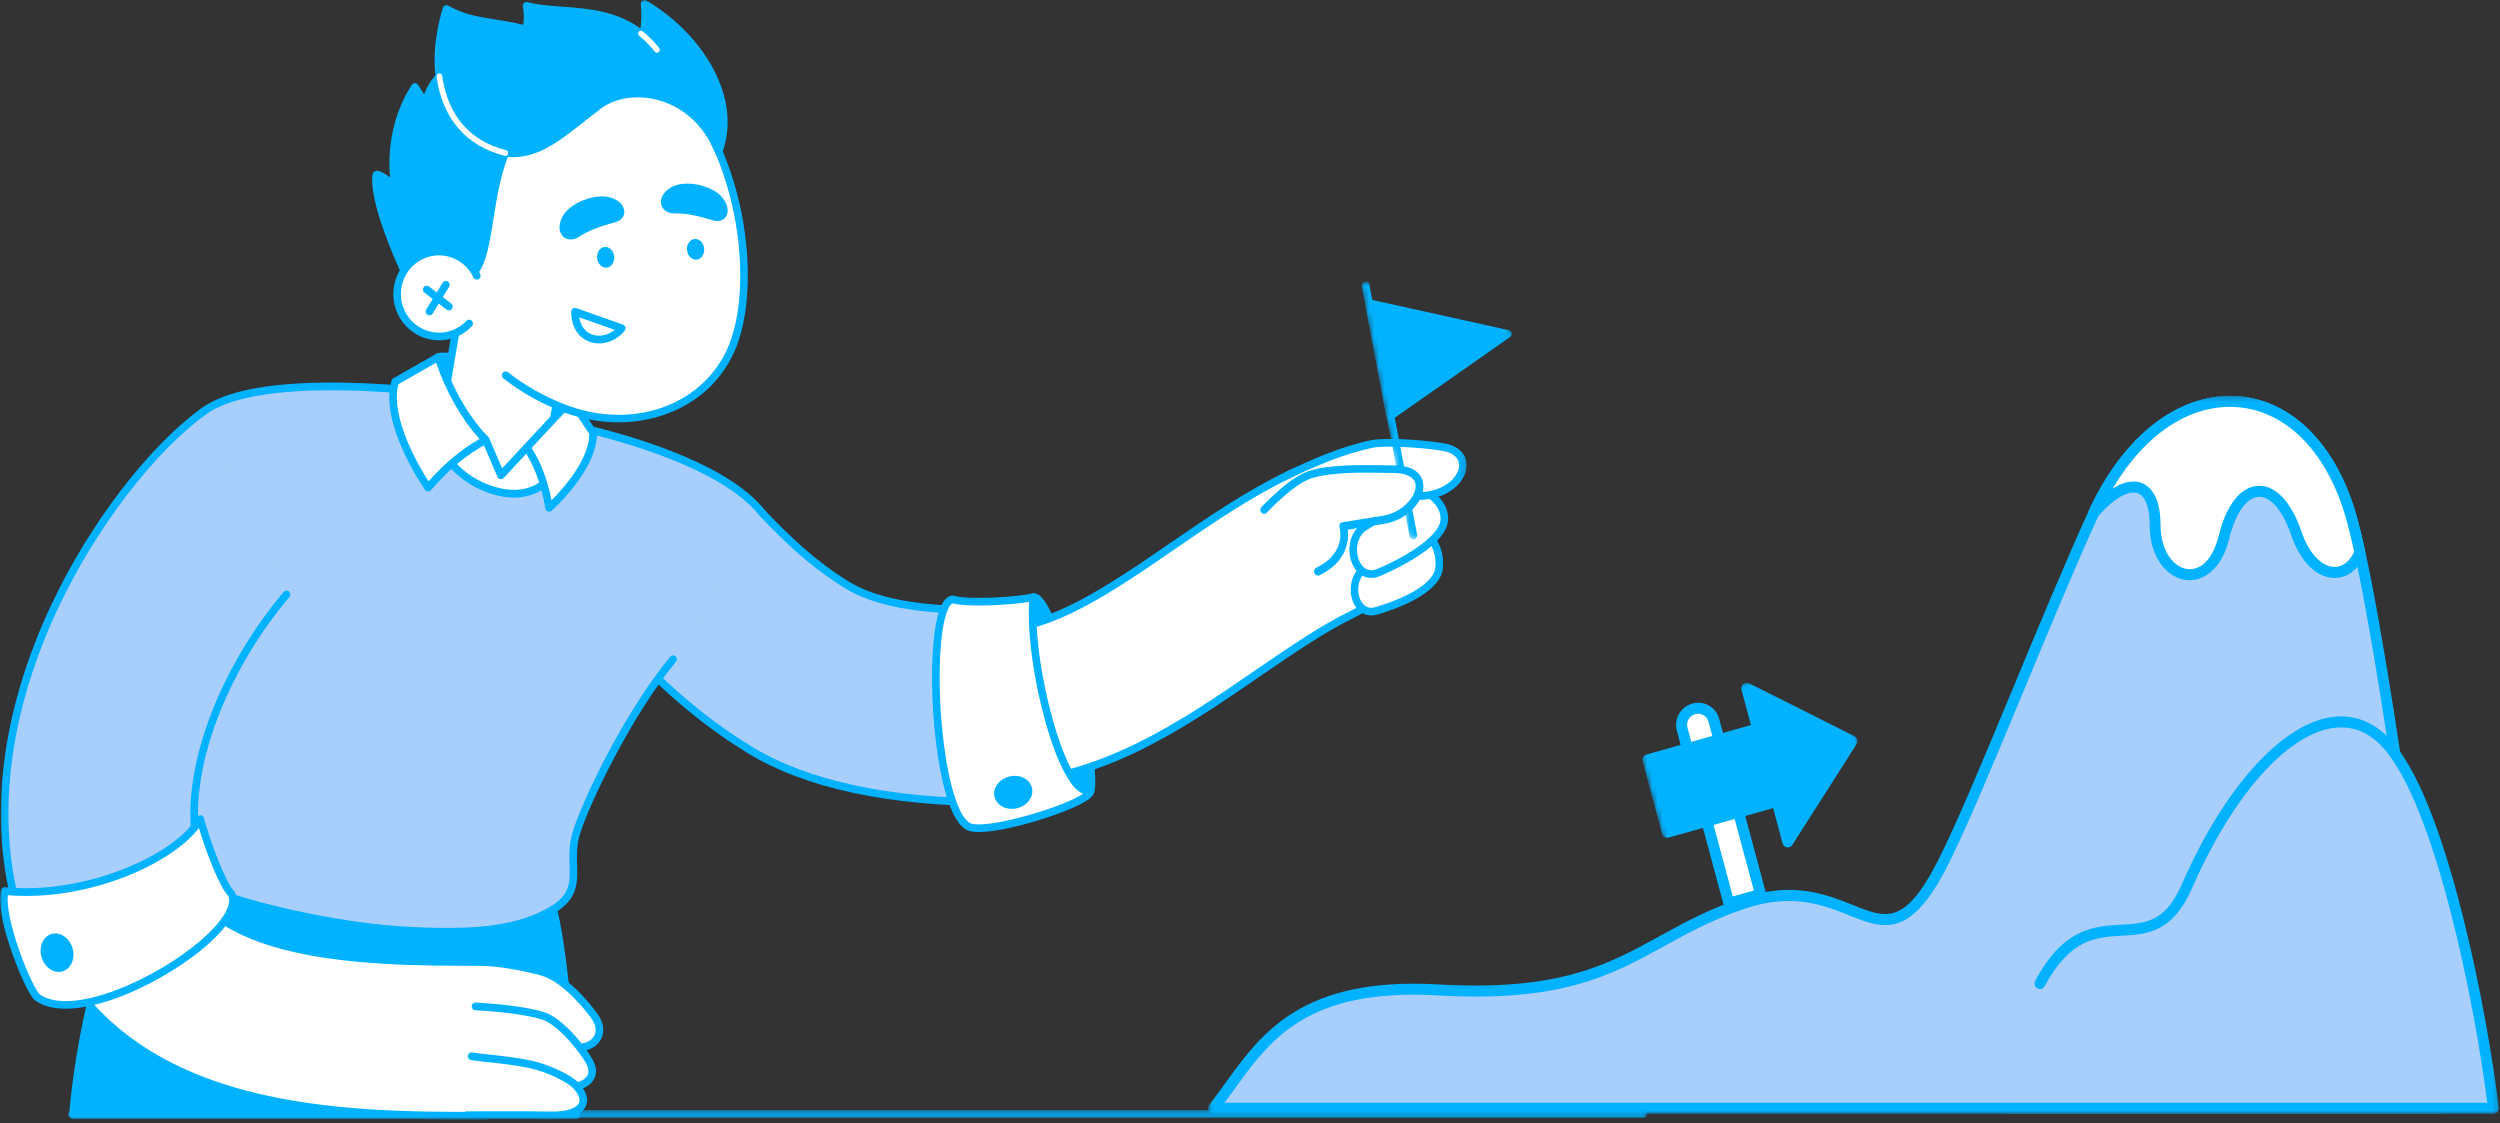
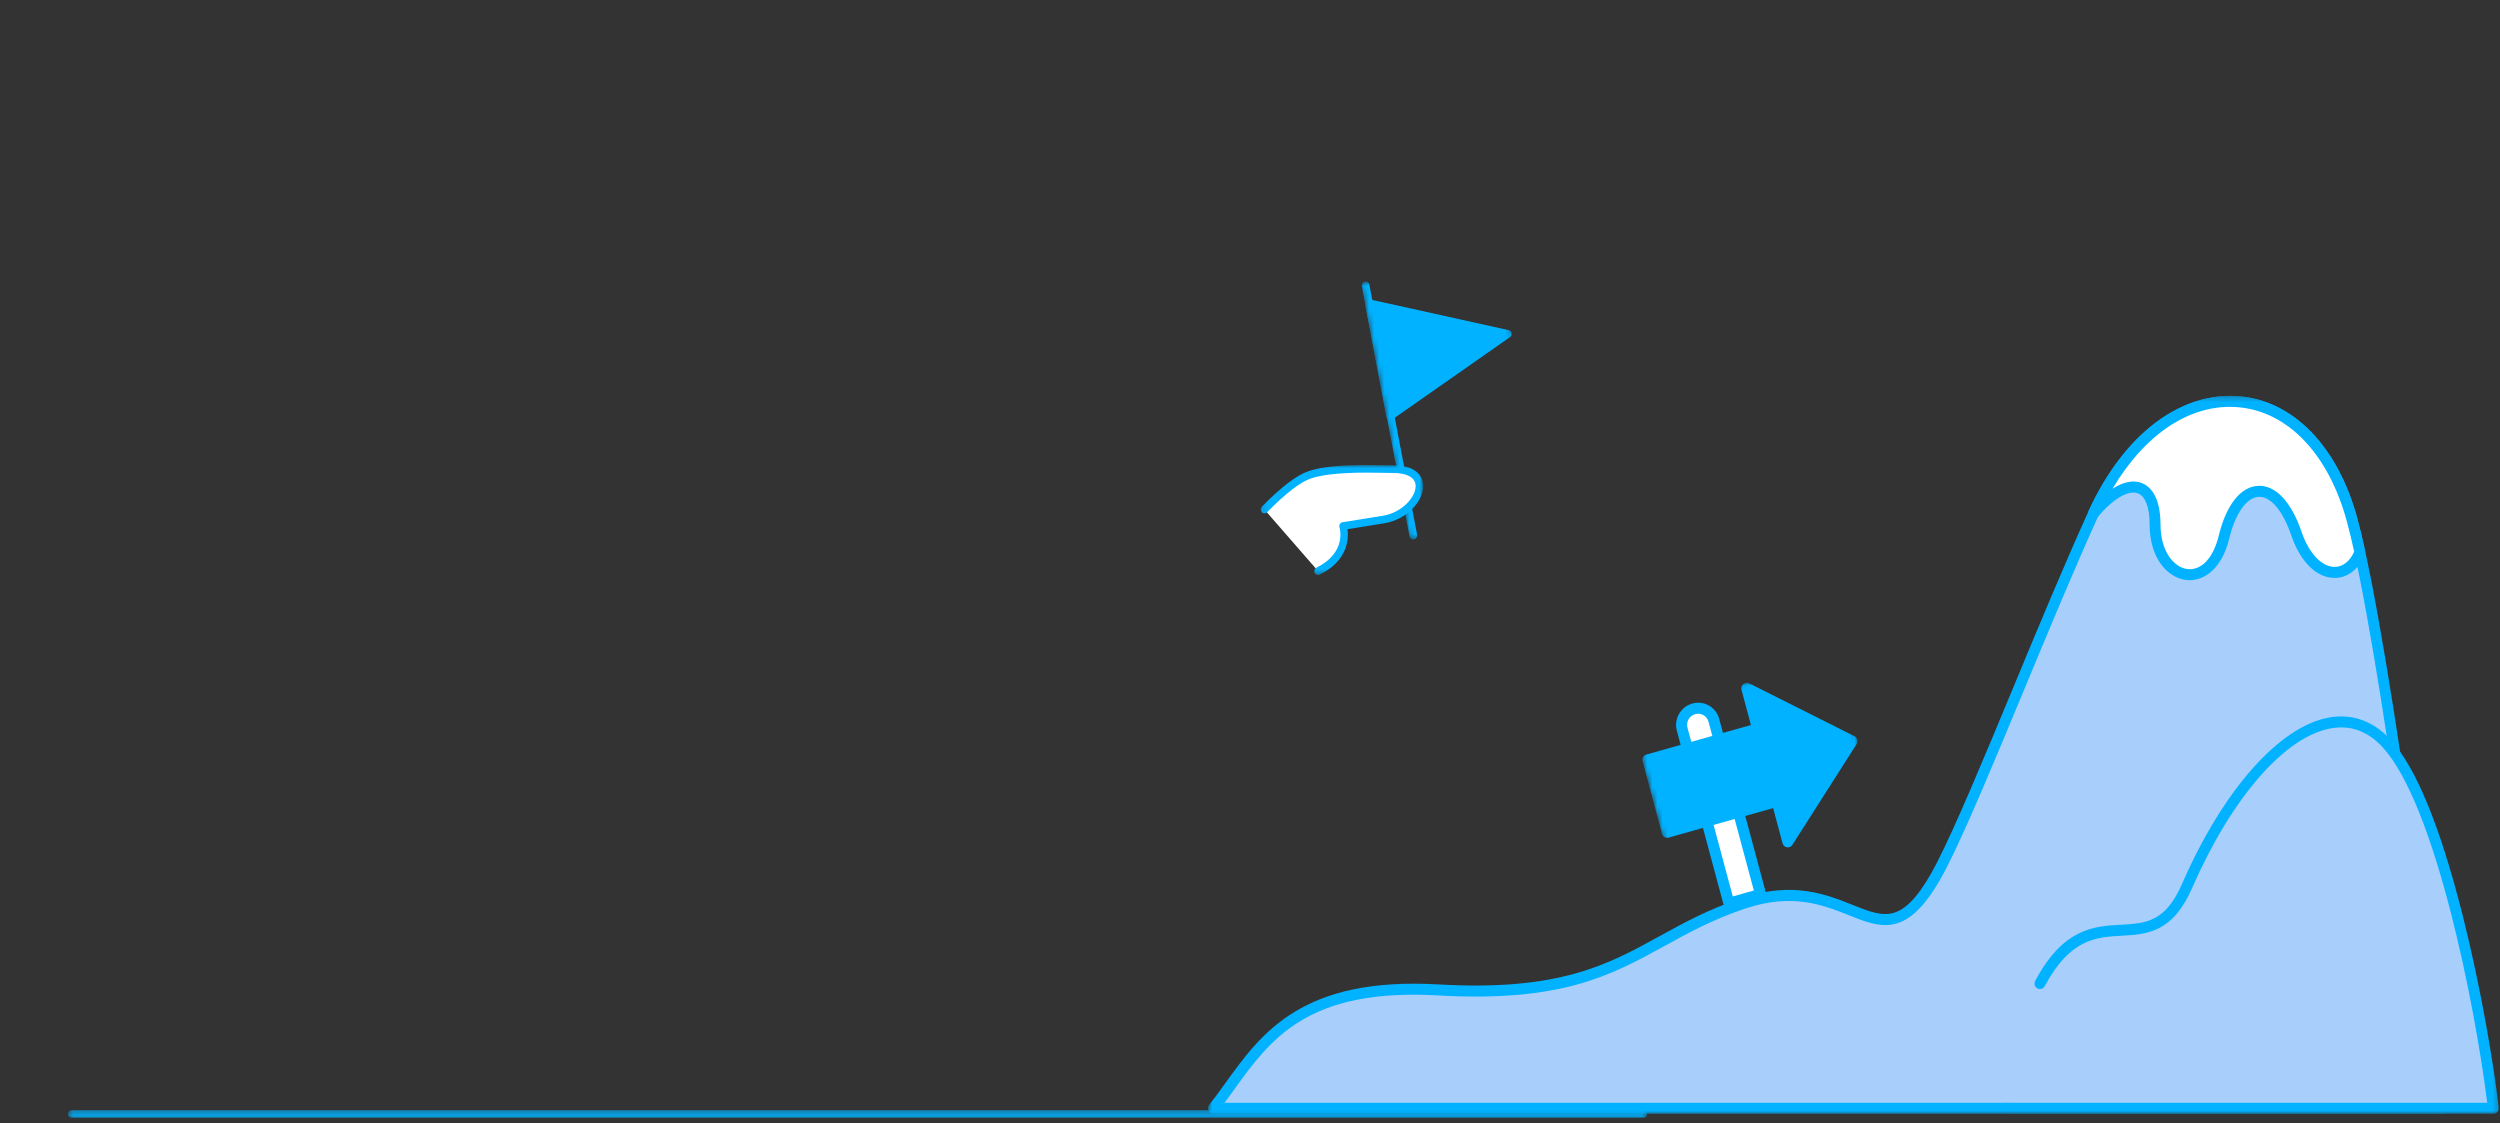
<svg xmlns="http://www.w3.org/2000/svg" width="494" height="222" viewBox="0 0 494 222" fill="none">
  <rect x="0" y="0" width="494" height="222" fill="#333333" stroke="none" />
  <mask id="mask0_393_12137" style="mask-type:luminance" maskUnits="userSpaceOnUse" x="322" y="129" width="52" height="53">
    <path d="M322.156 141.363L362.687 129.928L373.555 170.546L333.025 181.981L322.156 141.363Z" fill="white" />
  </mask>
  <g mask="url(#mask0_393_12137)">
    <path d="M334.672 140.05C336.4 139.565 338.181 140.575 338.646 142.304L347.901 176.719L341.637 178.478L332.382 144.063C331.917 142.334 332.943 140.536 334.671 140.051L334.672 140.05Z" fill="white" />
    <path d="M348.175 177.773L341.913 179.534C341.332 179.697 340.736 179.359 340.58 178.778L331.342 144.374C330.723 142.068 332.095 139.664 334.401 139.016C336.706 138.367 339.086 139.716 339.705 142.023L348.943 176.427C349.099 177.007 348.755 177.61 348.175 177.773ZM342.399 177.137L346.56 175.967L337.604 142.613C337.296 141.466 336.112 140.795 334.965 141.117C333.818 141.44 333.135 142.636 333.443 143.783L342.399 177.137Z" fill="#00B2FF" />
    <path d="M353.281 166.355L365.964 146.455L345.166 136.007L347.309 144.019L325.623 150.141L329.453 164.465L351.139 158.343L353.281 166.355Z" fill="#00B2FF" />
    <path d="M353.556 167.401C353.414 167.442 353.261 167.453 353.11 167.431C352.689 167.369 352.346 167.062 352.236 166.649L350.372 159.682L329.727 165.51C329.152 165.673 328.56 165.336 328.406 164.758L324.575 150.434C324.421 149.856 324.762 149.256 325.337 149.094L345.982 143.266L344.119 136.299C344.008 135.885 344.151 135.443 344.482 135.169C344.813 134.895 345.271 134.841 345.65 135.032L366.45 145.481C366.722 145.618 366.922 145.865 367.002 146.161C367.081 146.457 367.032 146.774 366.866 147.034L354.183 166.935C354.035 167.167 353.81 167.33 353.557 167.402L353.556 167.401ZM330.209 163.124L350.855 157.296C351.43 157.134 352.021 157.471 352.176 158.048L353.689 163.708L364.406 146.893L346.831 138.064L348.344 143.724C348.499 144.302 348.158 144.902 347.583 145.064L326.937 150.892L330.209 163.124Z" fill="#00B2FF" />
  </g>
  <mask id="mask1_393_12137" style="mask-type:luminance" maskUnits="userSpaceOnUse" x="238" y="78" width="256" height="143">
    <path d="M238.695 78.223H493.77V220.094H238.695V78.223Z" fill="white" />
  </mask>
  <g mask="url(#mask1_393_12137)">
    <path d="M239.77 219.007C248.299 208.207 253.816 193.864 284.203 195.61C319.465 197.637 323.757 185.417 344.617 178.467C366.895 171.045 371.643 194.355 383.647 171.045C390.444 157.847 403.276 124.352 413.602 101.616C427.501 71.015 456.492 72.419 464.753 102.654C471.71 128.12 482.776 219.007 482.776 219.007H239.77Z" fill="#A8CFFB" />
    <path d="M482.774 220.094H239.768C239.356 220.094 238.98 219.854 238.801 219.476C238.622 219.099 238.673 218.651 238.931 218.325C240.046 216.913 241.091 215.464 242.197 213.931C249.285 204.107 257.315 192.976 284.262 194.522C308.11 195.893 317.694 190.619 327.838 185.035C332.646 182.388 337.618 179.651 344.281 177.432C354.283 174.1 360.825 176.712 366.081 178.811C369.306 180.098 371.852 181.115 374.299 180.353C377.016 179.506 379.684 176.388 382.695 170.54C386.409 163.328 391.996 149.876 397.91 135.634C402.854 123.729 407.967 111.419 412.627 101.159C416.113 93.482 420.79 87.33 426.15 83.368C431.255 79.595 436.87 77.841 442.387 78.292C453.162 79.176 461.909 88.174 465.785 102.362C472.684 127.613 483.729 217.963 483.84 218.872C483.877 219.182 483.782 219.493 483.579 219.727C483.375 219.96 483.082 220.094 482.775 220.094L482.774 220.094ZM241.959 217.917H481.559C480.211 207 470.137 126.441 463.717 102.943C460.091 89.673 452.053 81.269 442.214 80.462C431.616 79.589 421.024 87.872 414.575 102.069C409.93 112.297 404.825 124.59 399.887 136.479C393.955 150.764 388.352 164.256 384.597 171.548C380.095 180.29 376.34 182.795 372.533 182.795C370.201 182.795 367.851 181.856 365.295 180.836C360.36 178.865 354.218 176.413 344.95 179.5C338.472 181.658 333.586 184.348 328.861 186.949C318.441 192.684 308.597 198.101 284.141 196.696C258.36 195.213 251.024 205.383 243.929 215.217C243.286 216.108 242.629 217.018 241.959 217.917Z" fill="#00B2FF" />
    <path d="M403.101 194.351C413.374 175.085 424.773 192.018 432.163 175.085C443.414 149.306 460.568 135.079 471.506 146.816C482.777 158.911 490.705 202.131 492.698 219.007H396.699" fill="#A8CFFB" />
    <path d="M492.694 220.091H396.694C396.102 220.091 395.621 219.603 395.621 219.002C395.621 218.401 396.102 217.914 396.694 217.914H491.48C489.115 198.993 481.264 158.873 470.72 147.559C467.847 144.475 464.461 143.248 460.656 143.911C451.495 145.509 440.951 157.622 433.139 175.522C429.292 184.336 424.179 184.622 419.235 184.899C414.227 185.18 409.049 185.47 404.039 194.865C403.757 195.393 403.107 195.591 402.585 195.304C402.064 195.018 401.87 194.358 402.152 193.829C407.733 183.363 413.781 183.024 419.116 182.726C424.003 182.452 427.862 182.236 431.177 174.641C439.276 156.083 450.432 143.486 460.292 141.766C464.784 140.982 468.929 142.469 472.28 146.064C477.338 151.492 482.162 163.194 486.615 180.844C490.295 195.426 492.763 210.444 493.759 218.873C493.795 219.182 493.699 219.492 493.496 219.725C493.292 219.958 493 220.091 492.693 220.091L492.694 220.091Z" fill="#00B2FF" />
    <path d="M425.845 103.609C425.845 114.789 436.632 117.789 439.458 106.157C442.284 94.525 449.823 93.875 453.755 105.383C456.934 114.69 463.904 115.153 466.314 109.109C465.777 106.658 465.255 104.485 464.754 102.653C456.505 72.461 427.585 71.02 413.664 101.486C420.159 93.74 425.845 94.663 425.845 103.609Z" fill="white" />
    <path d="M432.644 114.647C432.411 114.647 432.182 114.633 431.96 114.605C428.495 114.179 424.766 110.555 424.766 103.608C424.766 100.264 423.913 98.027 422.425 97.472C420.55 96.772 417.503 98.58 414.476 102.191C414.128 102.606 413.532 102.696 413.081 102.402C412.628 102.109 412.46 101.522 412.686 101.028C416.177 93.388 420.851 87.268 426.203 83.329C431.301 79.577 436.906 77.835 442.411 78.295C453.173 79.19 461.91 88.187 465.783 102.361C466.274 104.156 466.803 106.346 467.356 108.872C467.403 109.087 467.385 109.312 467.304 109.516C466.131 112.458 463.902 114.198 461.322 114.198C461.273 114.198 461.224 114.198 461.174 114.196C457.668 114.106 454.514 110.944 452.736 105.739C451.111 100.984 448.767 98.172 446.442 98.172C446.397 98.172 446.353 98.173 446.308 98.175C443.93 98.287 441.703 101.444 440.495 106.417C439.008 112.536 435.484 114.647 432.644 114.647ZM421.572 95.149C422.129 95.149 422.662 95.242 423.165 95.429C424.565 95.951 426.912 97.708 426.912 103.608C426.912 108.98 429.582 112.12 432.219 112.445C434.97 112.783 437.347 110.275 438.411 105.897C439.899 99.769 442.742 96.163 446.209 96.001C449.626 95.838 452.749 99.131 454.763 105.026C456.498 110.105 459.24 111.969 461.228 112.021C462.874 112.059 464.312 110.968 465.186 109.004C464.668 106.659 464.174 104.621 463.715 102.944C460.093 89.686 452.063 81.283 442.235 80.465C432.937 79.692 423.938 85.624 417.439 96.563C418.9 95.632 420.3 95.15 421.572 95.15L421.572 95.149Z" fill="#00B2FF" />
  </g>
  <mask id="mask2_393_12137" style="mask-type:luminance" maskUnits="userSpaceOnUse" x="13" y="219" width="313" height="2">
    <path d="M13.441 219.363H325.48V220.879H13.441V219.363Z" fill="white" />
  </mask>
  <g mask="url(#mask2_393_12137)">
    <path d="M324.733 220.879H14.189C13.776 220.879 13.441 220.54 13.441 220.121C13.441 219.703 13.776 219.363 14.189 219.363H324.733C325.146 219.363 325.48 219.703 325.48 220.121C325.48 220.54 325.146 220.879 324.733 220.879Z" fill="#00B2FF" />
  </g>
  <mask id="mask3_393_12137" style="mask-type:luminance" maskUnits="userSpaceOnUse" x="0" y="0" width="290" height="222">
-     <path d="M0 0H289.817V221.231H0V0Z" fill="white" />
-   </mask>
+     </mask>
  <g mask="url(#mask3_393_12137)">
    <path d="M109.329 179.675C111.902 189.295 113.882 220.363 113.882 220.363H14.406C14.406 220.363 16.592 188.408 29.429 169.434C60.97 177.099 109.329 179.675 109.329 179.675H109.329Z" fill="#00B2FF" />
    <path d="M113.88 221.121H14.405C14.197 221.121 13.999 221.033 13.857 220.879C13.716 220.725 13.643 220.519 13.658 220.309C13.664 220.228 14.233 212.148 16.37 201.855C18.347 192.335 22.11 178.907 28.811 169.002C28.986 168.742 29.301 168.619 29.602 168.693C60.714 176.253 108.884 178.889 109.367 178.914C109.69 178.932 109.965 179.157 110.05 179.474C112.614 189.058 114.546 219.041 114.627 220.312C114.64 220.522 114.568 220.728 114.426 220.881C114.285 221.034 114.087 221.121 113.88 221.121ZM15.218 219.602H113.08C112.753 214.75 110.971 189.473 108.74 180.401C103.325 180.087 59.206 177.357 29.758 170.292C23.379 179.943 19.76 192.906 17.84 202.146C16.112 210.465 15.418 217.318 15.218 219.602Z" fill="#00B2FF" />
    <path d="M86.607 70.551C89.377 69.473 113.406 75.393 112.907 79.07C111.108 92.302 82.91 82.117 86.607 70.551Z" fill="#00B2FF" />
    <path d="M104.371 86.075C102.495 86.075 100.443 85.752 98.326 85.111C94.654 83.998 91.209 82.021 88.875 79.687C85.954 76.766 84.895 73.438 85.893 70.316C85.963 70.098 86.126 69.924 86.337 69.841C88.472 69.011 97.667 71.351 98.708 71.621C101.162 72.256 109.405 74.518 112.425 76.949C113.336 77.683 113.747 78.431 113.647 79.173C113.227 82.26 111.451 84.427 108.509 85.442C107.285 85.865 105.885 86.075 104.371 86.075ZM87.202 71.193C86.433 74.281 88.235 76.913 89.927 78.605C94.537 83.216 102.996 85.74 108.027 84.004C110.43 83.175 111.821 81.48 112.163 78.966C112.173 78.894 112.072 78.605 111.494 78.139C109.641 76.648 104.599 74.714 98.338 73.093C92.892 71.683 88.581 71.053 87.202 71.193L87.202 71.193Z" fill="#00B2FF" />
    <path d="M215.496 156.204C217.142 150.925 208.02 117.451 204.178 118.003C200.336 118.555 206.322 160.941 215.496 156.204Z" fill="#00B2FF" />
    <path d="M214.071 157.331C213.149 157.331 212.231 156.964 211.355 156.236C207.276 152.846 204.797 142.196 203.921 137.775C202.352 129.861 201.813 121.946 202.638 118.955C202.924 117.919 203.407 117.345 204.074 117.249C204.728 117.155 205.379 117.505 206.059 118.32C210.407 123.529 217.808 151.311 216.211 156.431C216.151 156.626 216.016 156.787 215.837 156.879C215.253 157.181 214.661 157.331 214.071 157.331ZM204.317 118.77C203.742 119.453 203.272 124.162 204.629 133.121C205.937 141.758 208.169 149.195 210.6 153.014C212.6 156.158 214.119 155.964 214.857 155.667C215.28 153.397 214.233 146.768 212.182 138.826C209.979 130.299 207.316 122.895 205.398 119.963C204.798 119.045 204.438 118.822 204.317 118.77L204.317 118.77Z" fill="#00B2FF" />
    <path d="M196.754 154.758H196.727C181.794 154.751 163.193 152.93 150.047 144.902C139.991 138.763 132.593 131.625 126.683 125.453C120.92 119.434 121.058 109.816 126.99 103.969C132.923 98.123 142.405 98.263 148.168 104.281C158.743 115.325 176.629 124.363 196.742 124.373H196.753C207.715 124.373 219.355 116.381 231.679 107.92C238.97 102.914 246.509 97.738 254.497 93.876C261.963 90.266 270.901 93.48 274.459 101.054C278.018 108.628 274.85 117.695 267.384 121.305C261.431 124.183 255.134 128.507 248.468 133.084C233.671 143.243 216.897 154.758 196.754 154.758V154.758Z" fill="white" />
    <path d="M196.753 155.515H196.727C176.307 155.505 160.471 152.153 149.66 145.551C139.531 139.366 132.089 132.187 126.145 125.979C120.104 119.67 120.248 109.551 126.468 103.422C132.688 97.293 142.663 97.44 148.704 103.749C157.892 113.344 175.336 123.6 196.742 123.611C207.484 123.611 219.031 115.683 231.256 107.29C238.573 102.267 246.135 97.075 254.174 93.188C262 89.403 271.404 92.784 275.135 100.724C278.865 108.664 275.533 118.203 267.705 121.988C261.803 124.842 255.529 129.149 248.886 133.71C234 143.931 217.127 155.515 196.753 155.515ZM137.423 100.438C133.849 100.438 130.271 101.792 127.511 104.512C121.884 110.057 121.753 119.212 127.219 124.921C133.096 131.058 140.45 138.154 150.432 144.249C161.007 150.707 176.583 153.986 196.727 153.996H196.753C216.668 153.996 233.339 142.55 248.047 132.452C254.738 127.858 261.057 123.519 267.061 120.617C274.143 117.192 277.158 108.562 273.783 101.378C270.407 94.194 261.9 91.135 254.818 94.559C246.881 98.397 239.366 103.556 232.098 108.546C219.675 117.076 207.943 125.13 196.752 125.13C187.218 125.125 177.481 123.061 168.58 119.16C160.454 115.598 153.21 110.635 147.63 104.808C144.845 101.899 141.135 100.438 137.423 100.438Z" fill="#00B2FF" />
    <path d="M196.751 158.555H196.723C181.101 158.547 161.851 156.543 148.114 148.155C137.692 141.792 130.073 134.445 123.995 128.098C116.792 120.574 116.964 108.551 124.38 101.244C131.796 93.936 143.648 94.11 150.851 101.634C155.477 106.464 160.686 111.501 167.422 115.614C175.363 120.463 187.89 120.569 196.742 120.574C198.14 120.573 199.546 120.427 201.053 120.121C199.147 132.674 203.549 152.024 208.381 157.368C204.491 158.156 200.578 158.555 196.751 158.555L196.751 158.555Z" fill="#A8CFFB" />
    <path d="M196.753 159.317H196.725C175.616 159.306 159.132 155.771 147.729 148.808C137.234 142.4 129.571 135.011 123.46 128.629C115.98 120.817 116.159 108.289 123.859 100.701C127.59 97.025 132.507 95.041 137.707 95.119C142.907 95.196 147.767 97.322 151.39 101.106C155.98 105.9 161.146 110.897 167.809 114.965C175.737 119.806 188.379 119.812 196.744 119.816C198.095 119.815 199.457 119.672 200.908 119.378C201.148 119.33 201.396 119.403 201.573 119.574C201.749 119.746 201.832 119.994 201.795 120.239C199.907 132.673 204.287 151.717 208.935 156.856C209.118 157.058 209.179 157.345 209.095 157.606C209.011 157.866 208.795 158.061 208.529 158.115C204.591 158.912 200.629 159.317 196.753 159.317ZM137.418 96.636C132.717 96.636 128.282 98.46 124.903 101.79C117.795 108.795 117.629 120.36 124.534 127.57C130.578 133.883 138.152 141.187 148.501 147.507C159.667 154.325 175.892 157.787 196.725 157.797H196.753C200.132 157.797 203.579 157.482 207.019 156.858C204.874 153.815 202.84 148.269 201.459 141.606C199.93 134.231 199.472 126.819 200.172 121.055C198.999 121.243 197.869 121.335 196.744 121.335C188.212 121.331 175.32 121.325 167.037 116.267C160.228 112.109 154.976 107.032 150.316 102.165C146.971 98.672 142.486 96.709 137.686 96.638C137.596 96.637 137.507 96.636 137.418 96.636Z" fill="#00B2FF" />
    <path d="M278.044 105.095C282.134 103.87 284.876 108.067 284.345 112.338C283.776 116.92 274.803 119.872 271.987 120.7C267.314 122.073 265.856 113.911 270.381 111.832C273.392 110.448 276.49 109.14 276.49 109.14" fill="white" />
    <path d="M270.979 121.611C269.331 121.611 267.944 120.566 267.275 118.728C266.329 116.131 267.131 112.491 270.073 111.139C273.059 109.767 276.171 108.452 276.202 108.439C276.585 108.277 277.023 108.461 277.181 108.848C277.34 109.235 277.16 109.68 276.778 109.841C276.747 109.854 273.655 111.161 270.691 112.523C268.533 113.515 267.966 116.243 268.679 118.202C268.944 118.929 269.777 120.558 271.778 119.97C277.229 118.367 283.198 115.496 283.602 112.243C283.884 109.973 283.16 107.724 281.756 106.514C280.777 105.67 279.568 105.431 278.257 105.823C277.86 105.942 277.444 105.712 277.327 105.31C277.209 104.908 277.436 104.485 277.833 104.366C279.625 103.829 281.363 104.181 282.726 105.356C284.505 106.89 285.432 109.668 285.088 112.433C284.483 117.31 275.87 120.349 272.195 121.429C271.779 121.551 271.372 121.611 270.979 121.611V121.611Z" fill="#00B2FF" />
-     <path d="M275.68 96.607C279.643 95.008 285.553 98.335 285.409 102.638C285.254 107.253 275.038 112.095 272.302 113.164C267.482 115.047 265.459 106.636 269.725 104.052C272.446 102.404 273.722 101.468 273.722 101.468" fill="white" />
    <path d="M270.945 114.193C269.424 114.193 268.103 113.296 267.308 111.638C266.055 109.026 266.476 105.133 269.342 103.397C271.995 101.79 273.273 100.858 273.285 100.849C273.621 100.604 274.089 100.68 274.33 101.02C274.572 101.36 274.497 101.835 274.162 102.08C274.109 102.12 272.828 103.054 270.11 104.701C268.041 105.954 267.687 108.956 268.655 110.973C268.994 111.682 270.004 113.245 272.034 112.451C275.938 110.927 284.537 106.331 284.662 102.608C284.713 101.075 283.827 99.543 282.231 98.404C280.29 97.019 277.769 96.579 275.959 97.31C275.574 97.464 275.139 97.274 274.986 96.885C274.833 96.495 275.021 96.053 275.405 95.898C277.702 94.972 280.719 95.468 283.093 97.162C285.11 98.602 286.227 100.605 286.159 102.66C285.963 108.478 272.706 113.817 272.572 113.869C272.015 114.087 271.469 114.193 270.945 114.193L270.945 114.193Z" fill="#00B2FF" />
    <path d="M254.496 93.876C259.201 91.624 265.118 88.975 271.002 87.748C274.137 87.095 283.819 87.856 286.197 88.59C292.166 90.432 288.277 98.478 279.61 97.996C272.867 97.621 268.849 101.916 268.849 101.916" fill="white" />
    <path d="M268.848 102.673C268.663 102.673 268.477 102.604 268.333 102.464C268.033 102.175 268.02 101.695 268.305 101.39C268.479 101.205 272.645 96.846 279.651 97.235C284.414 97.5 287.834 94.942 288.274 92.42C288.526 90.974 287.689 89.842 285.978 89.314C283.723 88.619 274.114 87.873 271.152 88.49C265.447 89.679 259.692 92.226 254.815 94.561C254.44 94.739 253.994 94.577 253.818 94.198C253.641 93.818 253.801 93.366 254.175 93.187C259.133 90.814 264.991 88.223 270.851 87.002C274.126 86.319 283.923 87.092 286.414 87.861C288.858 88.615 290.136 90.463 289.749 92.684C289.186 95.914 285.225 99.066 279.568 98.752C273.245 98.4 269.429 102.396 269.391 102.436C269.244 102.593 269.046 102.673 268.848 102.673L268.848 102.673Z" fill="#00B2FF" />
    <path d="M249.793 100.771C252.47 98.041 256.024 94.786 258.849 93.866C263.737 92.273 272.309 92.779 275.203 92.764C284.279 92.717 280.386 101.6 273.461 102.741C269.161 103.45 265.381 104.047 265.381 104.047C265.381 104.047 267.173 109.66 260.431 112.98" fill="white" />
    <path d="M260.43 113.739C260.153 113.739 259.886 113.581 259.756 113.31C259.576 112.933 259.731 112.479 260.103 112.295C262.682 111.025 264.23 109.279 264.702 107.104C265.043 105.531 264.671 104.292 264.667 104.28C264.6 104.069 264.627 103.838 264.742 103.648C264.857 103.459 265.048 103.33 265.264 103.296C265.302 103.289 269.092 102.691 273.34 101.99C277.117 101.368 279.937 98.169 279.754 95.936C279.628 94.4 277.995 93.522 275.272 93.522C275.206 93.522 275.139 93.522 275.069 93.523C274.589 93.523 273.976 93.511 273.277 93.498C269.692 93.43 263.019 93.303 259.077 94.588C256.965 95.276 254.02 97.536 250.323 101.305C250.031 101.603 249.557 101.604 249.264 101.308C248.97 101.012 248.969 100.531 249.261 100.234C253.183 96.235 256.244 93.915 258.619 93.141C262.799 91.78 269.375 91.904 273.305 91.979C274.063 91.993 274.718 92.006 275.198 92.003H275.275C280.381 92.003 281.152 94.662 281.246 95.81C281.492 98.798 278.265 102.718 273.58 103.49C270.459 104.004 267.586 104.464 266.262 104.675C266.5 106.517 266.385 110.891 260.757 113.662C260.651 113.714 260.54 113.739 260.43 113.739H260.43Z" fill="#00B2FF" />
    <path d="M188.216 118.43C191.26 119.38 201.173 118.717 204.181 118.004C202.905 130.762 210.071 157.958 215.5 156.205C216.024 158.557 195.063 165.21 191.377 163.332C184.404 159.78 182.673 119.302 188.216 118.43Z" fill="white" />
    <path d="M193.423 164.413C192.439 164.413 191.603 164.296 191.039 164.009C187.426 162.168 185.718 152.709 185.021 147.234C183.98 139.056 183.889 130.019 184.788 124.211C185.43 120.064 186.513 117.926 188.099 117.677C188.212 117.659 188.326 117.668 188.434 117.701C191.321 118.602 201.054 117.962 204.009 117.262C204.245 117.206 204.492 117.269 204.674 117.431C204.855 117.593 204.949 117.834 204.924 118.078C203.827 129.051 209.203 151.154 213.913 155.032C214.685 155.668 215.126 155.525 215.271 155.479C215.47 155.414 215.688 155.437 215.87 155.543C216.052 155.649 216.182 155.827 216.228 156.035C216.423 156.909 215.583 157.576 215.306 157.795C213.268 159.414 207.756 161.411 203.197 162.672C201.015 163.276 196.497 164.412 193.423 164.412L193.423 164.413ZM188.206 119.215C187.622 119.472 186.808 120.955 186.267 124.446C185.388 130.124 185.482 138.992 186.506 147.039C187.594 155.588 189.589 161.57 191.711 162.651C193.456 163.54 201.273 162.024 208.442 159.409C211.508 158.29 213.184 157.416 214.031 156.853C213.699 156.724 213.343 156.519 212.968 156.211C210.511 154.188 207.826 147.995 205.787 139.647C203.929 132.039 203.02 124.241 203.352 118.937C199.549 119.576 191.261 120.025 188.206 119.215Z" fill="#00B2FF" />
    <path d="M132.994 130.261C124.27 140.848 115.837 158.167 113.88 164.604C111.924 171.042 115.818 175.724 109.328 179.674C102.838 183.624 94.329 184.794 78.752 183.77C63.329 182.756 37.36 176.894 29.428 169.432C21.496 161.971 34.049 85.842 40.24 81.287C51.825 72.765 87.948 77.866 87.948 77.866L109.941 83.455C109.941 83.455 141.197 89.066 150.852 101.634" fill="#A8CFFB" />
    <path d="M88.287 184.879C85.409 184.879 82.235 184.76 78.705 184.528C63.62 183.536 37.212 177.787 28.92 169.988C26.48 167.693 25.634 159.935 26.405 146.929C27.115 134.963 29.177 119.55 31.92 105.701C33.586 97.294 36.824 82.862 39.802 80.672C44.741 77.038 54.383 75.337 68.455 75.62C78.858 75.829 87.962 77.1 88.053 77.112C88.079 77.116 88.105 77.121 88.131 77.128L110.1 82.711C110.616 82.805 118.305 84.239 127.009 87.108C139.125 91.102 147.346 95.832 151.444 101.166C151.698 101.497 151.64 101.974 151.314 102.232C150.987 102.49 150.517 102.431 150.263 102.1C140.896 89.907 110.121 84.258 109.812 84.202C109.795 84.199 109.777 84.195 109.76 84.191L87.808 78.612C86.438 78.424 51.723 73.778 40.682 81.901C37 84.61 29.503 120.009 27.901 147.02C26.926 163.45 28.759 167.764 29.939 168.874C37.675 176.151 63.612 182.012 78.803 183.011C94.121 184.019 102.572 182.9 108.944 179.021C112.703 176.733 112.634 174.323 112.539 170.988C112.483 169.041 112.42 166.835 113.167 164.379C115.056 158.164 123.334 140.801 132.421 129.773C132.687 129.451 133.159 129.408 133.476 129.677C133.793 129.946 133.836 130.425 133.57 130.747C124.74 141.464 116.405 158.882 114.598 164.827C113.924 167.043 113.981 169.026 114.036 170.944C114.134 174.356 114.226 177.578 109.715 180.324C104.556 183.464 98.175 184.879 88.287 184.879L88.287 184.879Z" fill="#00B2FF" />
    <path d="M108.91 85.831C105.195 99.539 93.602 98.287 87.238 82.039L91.233 58.547L112.905 62.339L108.91 85.831Z" fill="white" />
    <path d="M100.11 96.006C97.721 96.006 95.265 94.862 92.981 92.679C90.495 90.303 88.27 86.72 86.545 82.317C86.494 82.187 86.48 82.046 86.503 81.908L90.498 58.416C90.532 58.217 90.642 58.04 90.804 57.924C90.966 57.808 91.168 57.762 91.363 57.796L113.035 61.589C113.231 61.623 113.405 61.735 113.52 61.899C113.634 62.064 113.68 62.268 113.646 62.466L109.651 85.958C109.647 85.983 109.641 86.007 109.635 86.031C107.981 92.132 104.661 95.763 100.524 95.994C100.386 96.002 100.248 96.006 100.11 96.006ZM88.015 81.954C91.188 89.935 95.931 94.725 100.442 94.478C103.887 94.285 106.706 91.073 108.181 85.663L112.042 62.957L91.846 59.422L88.015 81.954V81.954Z" fill="#00B2FF" />
    <path d="M96 86.944L98.983 93.919L104.094 88.427L109.944 83.454L113.884 84.205C113.884 84.205 111.078 100.437 98.227 97.114C85.376 93.791 83.234 79.066 83.234 79.066L87.242 80.642L96 86.944V86.944Z" fill="white" />
    <path d="M101.555 98.324C100.432 98.324 99.259 98.167 98.041 97.852C92.576 96.439 88.153 92.756 85.249 87.202C83.072 83.038 82.515 79.335 82.492 79.179C82.454 78.912 82.558 78.643 82.766 78.475C82.975 78.306 83.256 78.262 83.504 78.36L87.511 79.936C87.569 79.958 87.624 79.988 87.674 80.025L96.432 86.326C96.544 86.406 96.631 86.516 96.686 86.643L99.217 92.561L103.548 87.907C103.568 87.886 103.589 87.866 103.612 87.847L109.462 82.873C109.634 82.727 109.861 82.667 110.081 82.709L114.021 83.46C114.424 83.537 114.691 83.928 114.62 84.338C114.56 84.685 113.084 92.892 107.452 96.585C105.686 97.743 103.712 98.324 101.555 98.324V98.324ZM84.248 80.282C84.587 81.687 85.286 84.042 86.594 86.533C89.334 91.747 93.309 95.06 98.411 96.38C101.548 97.191 104.314 96.832 106.634 95.313C110.794 92.589 112.497 86.845 112.986 84.809L110.153 84.269L104.607 88.983L99.526 94.442C99.354 94.628 99.1 94.713 98.852 94.669C98.604 94.625 98.395 94.457 98.295 94.223L95.395 87.443L86.883 81.319L84.248 80.282L84.248 80.282Z" fill="#00B2FF" />
    <path d="M86.606 70.551C88.278 75.929 91.516 82.401 95.997 86.947C91.849 89.073 88.075 92.294 84.591 96.362C84.591 96.362 75.674 83.554 78.074 75.421L86.606 70.551Z" fill="white" />
    <path d="M84.594 97.12C84.582 97.12 84.569 97.12 84.556 97.119C84.327 97.107 84.115 96.989 83.982 96.798C83.61 96.263 74.883 83.592 77.36 75.201C77.415 75.012 77.541 74.853 77.71 74.757L86.242 69.887C86.438 69.774 86.674 69.758 86.884 69.842C87.094 69.926 87.255 70.102 87.323 70.32C89.242 76.492 92.683 82.506 96.529 86.407C96.699 86.58 96.777 86.824 96.739 87.065C96.701 87.305 96.552 87.513 96.338 87.623C92.471 89.604 88.71 92.712 85.159 96.858C85.017 97.025 84.81 97.12 84.594 97.12V97.12ZM78.715 75.927C77.034 82.482 82.852 92.271 84.677 95.119C87.892 91.5 91.28 88.689 94.77 86.744C91.231 82.882 88.09 77.371 86.181 71.665L78.715 75.927Z" fill="#00B2FF" />
    <path d="M112.908 79.066C110.641 81.333 104.094 88.427 104.094 88.427C106.463 91.903 107.756 95.975 108.501 100.352C108.501 100.352 117.226 92.654 117.226 85.56L112.908 79.067V79.066Z" fill="white" />
    <path d="M108.5 101.114C108.416 101.114 108.331 101.099 108.249 101.07C107.994 100.978 107.808 100.753 107.762 100.483C106.948 95.699 105.546 91.898 103.477 88.862C103.276 88.568 103.305 88.171 103.546 87.91C103.612 87.839 110.129 80.779 112.382 78.527C112.54 78.369 112.758 78.289 112.982 78.313C113.204 78.335 113.404 78.456 113.528 78.644L117.845 85.137C117.929 85.262 117.974 85.41 117.974 85.562C117.974 92.917 109.358 100.603 108.991 100.927C108.853 101.049 108.678 101.113 108.5 101.113L108.5 101.114ZM105.047 88.508C106.86 91.332 108.155 94.732 108.983 98.852C111.179 96.669 116.326 91.007 116.473 85.789L112.795 80.258C110.586 82.53 106.37 87.078 105.047 88.508H105.047Z" fill="#00B2FF" />
    <path d="M91.117 64.671C87.172 58.783 84.631 51.706 83.855 43.639C81.697 21.191 109.922 -1.589 130.526 14.26C145.617 25.868 150.259 54.125 144.87 68.108C139.845 81.146 124.485 85.805 111.189 80.57C107.049 78.941 103.262 76.785 99.908 74.147" fill="white" />
    <path d="M122.165 83.45C118.406 83.45 114.586 82.725 110.918 81.281C106.714 79.625 102.855 77.428 99.449 74.749C99.122 74.492 99.062 74.015 99.316 73.684C99.569 73.352 100.04 73.292 100.366 73.549C103.658 76.137 107.39 78.262 111.46 79.864C125.129 85.246 139.498 79.962 144.173 67.833C146.796 61.027 146.978 50.542 144.649 40.469C142.039 29.181 136.863 20.09 130.074 14.868C121.802 8.505 111.463 8.029 101.708 13.559C90.545 19.888 83.51 32.228 84.6 43.567C85.347 51.334 87.748 58.292 91.736 64.246C91.968 64.593 91.88 65.066 91.537 65.302C91.195 65.538 90.73 65.447 90.497 65.1C86.367 58.933 83.881 51.738 83.109 43.714C81.963 31.793 89.311 18.847 100.977 12.233C105.734 9.536 110.857 8.149 115.792 8.226C121.293 8.309 126.402 10.137 130.979 13.657C138.045 19.092 143.417 28.491 146.107 40.122C148.502 50.479 148.295 61.309 145.568 68.386C143.106 74.772 138.066 79.576 131.375 81.912C128.434 82.939 125.321 83.45 122.165 83.45H122.165Z" fill="#00B2FF" />
    <path d="M92.475 54.749C97.156 52.4 95.883 39.893 99.86 30.227C106.709 30.966 111.173 26.227 118.312 20.839C124.557 16.125 137.229 18.092 142.007 29.944C145.805 19.572 138.484 7.416 127.369 0.758C127.369 0.758 127.86 6.61 126.648 6.64C119.45 1.006 110.375 2.845 104.05 1.159C104.05 1.159 104.652 4.407 103.777 5.797C97.765 4.135 93.402 4.693 88.221 1.781C88.221 1.781 85.934 8.714 86.821 15.072C85.1 17.108 84.951 17.8 83.95 20.32L82.001 17.18C77.874 23.433 77.018 31.457 78.118 36.841C78.118 36.841 74.441 33.723 74.33 34.682C73.802 39.23 77.722 48.808 79.702 53.116C84.848 64.308 89.599 56.192 92.475 54.749Z" fill="#00B2FF" />
    <path d="M85.529 59.705C85.23 59.705 84.925 59.673 84.614 59.604C82.551 59.147 80.723 57.13 79.025 53.438C78.009 51.227 72.969 39.927 73.588 34.594C73.63 34.233 73.846 33.941 74.167 33.812C74.427 33.707 74.977 33.485 77.088 35.05C76.514 29.73 77.58 22.517 81.38 16.758C81.521 16.545 81.766 16.418 82.013 16.421C82.266 16.425 82.501 16.558 82.636 16.776L83.801 18.653C84.37 17.221 84.78 16.364 86.037 14.84C85.258 8.479 87.419 1.827 87.513 1.542C87.584 1.328 87.744 1.157 87.952 1.075C88.159 0.993 88.391 1.009 88.586 1.118C91.732 2.887 94.53 3.322 97.77 3.826C99.527 4.099 101.338 4.381 103.351 4.899C103.62 3.906 103.493 2.259 103.316 1.301C103.269 1.045 103.354 0.782 103.542 0.605C103.73 0.427 103.993 0.359 104.242 0.426C106.254 0.962 108.593 1.133 111.069 1.313C116.043 1.677 121.655 2.086 126.536 5.61C126.74 4.757 126.788 2.767 126.626 0.824C126.602 0.541 126.736 0.267 126.973 0.116C127.211 -0.035 127.511 -0.039 127.752 0.105C133.448 3.517 138.132 8.31 140.942 13.6C143.982 19.324 144.594 25.068 142.711 30.21C142.603 30.503 142.329 30.7 142.021 30.705C142.017 30.705 142.013 30.705 142.009 30.705C141.705 30.705 141.431 30.519 141.316 30.233C139.182 24.94 135.229 21.241 130.186 19.817C126.028 18.643 121.65 19.269 118.761 21.45C117.586 22.337 116.487 23.203 115.426 24.041C110.498 27.927 106.518 31.065 101.26 31.065C100.96 31.065 100.657 31.055 100.348 31.034C98.817 34.98 98.115 39.419 97.493 43.355C96.598 49.023 95.824 53.919 92.809 55.432C92.303 55.685 91.657 56.242 90.973 56.832C89.467 58.129 87.638 59.705 85.529 59.705L85.529 59.705ZM75.032 35.495C74.989 39.563 77.819 47.219 80.383 52.796C81.849 55.984 83.38 57.775 84.934 58.12C86.707 58.512 88.459 57.004 90.003 55.673C90.759 55.022 91.474 54.406 92.145 54.069C94.468 52.904 95.184 48.367 96.014 43.114C96.677 38.924 97.427 34.174 99.171 29.936C99.299 29.626 99.611 29.438 99.941 29.473C105.355 30.056 109.194 27.03 114.506 22.841C115.574 21.998 116.679 21.127 117.867 20.231C121.12 17.776 125.994 17.056 130.587 18.353C135.479 19.734 139.424 23.064 141.864 27.821C144.133 18.179 137.113 8.005 128.209 2.176C128.275 3.916 128.212 6.196 127.508 6.992C127.219 7.319 126.892 7.395 126.668 7.4C126.496 7.402 126.329 7.349 126.193 7.242C121.539 3.6 115.919 3.19 110.962 2.828C108.833 2.673 106.803 2.525 104.941 2.146C105.055 3.328 105.086 5.134 104.411 6.207C104.234 6.487 103.898 6.618 103.583 6.531C101.398 5.927 99.438 5.622 97.542 5.327C94.566 4.864 91.74 4.424 88.68 2.883C88.123 4.904 86.892 10.146 87.565 14.967C87.595 15.183 87.532 15.402 87.392 15.568C85.951 17.273 85.702 17.909 84.964 19.797C84.867 20.045 84.762 20.312 84.646 20.604C84.541 20.869 84.299 21.051 84.019 21.077C83.737 21.102 83.468 20.966 83.318 20.725L82.001 18.605C78.502 24.572 77.871 31.879 78.854 36.688C78.918 37.005 78.778 37.328 78.505 37.494C78.232 37.66 77.885 37.632 77.64 37.425C76.683 36.614 75.662 35.865 75.032 35.495Z" fill="#00B2FF" />
    <path d="M94.223 54.486C92.567 50.948 88.634 48.963 84.744 49.947C80.307 51.068 77.607 55.626 78.713 60.127C79.818 64.628 84.311 67.367 88.748 66.245C90.314 65.849 91.663 65.025 92.706 63.927" fill="white" />
    <path d="M86.748 67.254C82.701 67.254 79.01 64.469 77.988 60.309C76.784 55.409 79.734 50.429 84.564 49.208C88.72 48.158 93.067 50.239 94.901 54.158C95.078 54.538 94.919 54.99 94.546 55.171C94.171 55.351 93.726 55.189 93.548 54.81C92.019 51.542 88.393 49.806 84.927 50.682C80.898 51.701 78.437 55.855 79.441 59.942C80.445 64.029 84.542 66.525 88.569 65.507C89.945 65.159 91.19 64.43 92.168 63.399C92.455 63.096 92.929 63.087 93.227 63.378C93.525 63.669 93.534 64.15 93.247 64.452C92.073 65.689 90.581 66.564 88.931 66.981C88.201 67.165 87.469 67.254 86.748 67.254Z" fill="#00B2FF" />
    <path d="M114.029 46.147C116.223 44.712 118.564 43.948 121.429 43.158C123.266 42.651 123.043 40.504 120.282 39.72C117.686 38.982 112.998 40.749 111.75 43.265C110.449 45.889 112.239 47.318 114.029 46.147Z" fill="#00B2FF" />
    <path d="M112.772 47.319C112.221 47.319 111.707 47.135 111.302 46.765C110.594 46.12 110.164 44.772 111.081 42.923C112.533 39.996 117.693 38.196 120.483 38.988C122.615 39.594 123.37 40.869 123.366 41.861C123.363 42.818 122.696 43.596 121.625 43.891C118.597 44.726 116.449 45.467 114.435 46.785C113.89 47.141 113.313 47.319 112.772 47.319ZM118.933 40.309C116.618 40.309 113.366 41.696 112.418 43.606C111.88 44.691 112.02 45.377 112.302 45.635C112.589 45.896 113.107 45.846 113.623 45.508C115.801 44.084 118.062 43.299 121.232 42.425C121.423 42.372 121.868 42.211 121.869 41.855C121.87 41.495 121.395 40.825 120.08 40.451C119.741 40.355 119.352 40.309 118.933 40.309Z" fill="#00B2FF" />
    <path d="M133.31 41.41C135.92 41.364 138.306 41.967 141.151 42.828C142.975 43.38 143.902 41.437 141.963 39.293C140.141 37.278 135.239 36.272 132.871 37.742C130.401 39.276 131.18 41.448 133.31 41.41V41.41Z" fill="#00B2FF" />
    <path d="M141.751 43.682C141.49 43.682 141.217 43.641 140.936 43.556C137.929 42.646 135.718 42.126 133.323 42.169C133.301 42.17 133.278 42.17 133.257 42.17C131.979 42.17 130.967 41.51 130.671 40.477C130.405 39.55 130.74 38.175 132.48 37.094C135.236 35.383 140.556 36.613 142.515 38.78C144.011 40.434 143.99 41.922 143.471 42.763C143.103 43.36 142.479 43.682 141.751 43.682L141.751 43.682ZM133.6 40.648C136.071 40.648 138.34 41.185 141.364 42.1C141.554 42.158 142.016 42.259 142.202 41.957C142.39 41.652 142.335 40.828 141.411 39.807C139.862 38.094 135.386 37.072 133.262 38.39C132.241 39.025 132.002 39.682 132.109 40.052C132.216 40.427 132.682 40.663 133.297 40.651C133.398 40.649 133.5 40.648 133.601 40.648L133.6 40.648Z" fill="#00B2FF" />
    <path d="M119.896 52.881C120.829 52.778 121.487 51.781 121.366 50.655C121.245 49.528 120.391 48.699 119.458 48.802C118.526 48.905 117.868 49.901 117.989 51.028C118.11 52.154 118.964 52.984 119.896 52.881Z" fill="#00B2FF" />
    <path d="M137.666 51.307C138.599 51.204 139.257 50.207 139.136 49.08C139.015 47.954 138.16 47.124 137.228 47.227C136.295 47.331 135.637 48.327 135.758 49.454C135.879 50.58 136.733 51.41 137.666 51.307Z" fill="#00B2FF" />
    <path d="M113.621 61.605C113.669 67.734 119.824 68.588 122.856 64.863L113.621 61.605Z" fill="white" />
    <path d="M118.384 67.858C117.746 67.858 117.11 67.751 116.5 67.532C114.217 66.71 112.894 64.553 112.871 61.613C112.869 61.366 112.986 61.134 113.184 60.99C113.382 60.846 113.636 60.809 113.866 60.89L123.1 64.147C123.332 64.228 123.51 64.42 123.576 64.659C123.642 64.899 123.588 65.156 123.432 65.348C122.121 66.959 120.242 67.858 118.384 67.858V67.858ZM114.46 62.707C114.736 64.396 115.629 65.606 117.001 66.1C118.446 66.62 120.163 66.241 121.474 65.181L114.46 62.707Z" fill="#00B2FF" />
    <path d="M88.703 61.341C88.546 61.341 88.387 61.291 88.252 61.187L83.879 57.826C83.549 57.573 83.484 57.096 83.734 56.762C83.984 56.427 84.454 56.362 84.783 56.615L89.156 59.976C89.486 60.229 89.551 60.706 89.301 61.04C89.154 61.237 88.93 61.341 88.704 61.341L88.703 61.341Z" fill="#00B2FF" />
    <path d="M84.873 62.31C84.738 62.31 84.602 62.273 84.479 62.196C84.128 61.975 84.02 61.507 84.237 61.15L87.467 55.867C87.685 55.511 88.147 55.401 88.498 55.622C88.85 55.843 88.958 56.311 88.74 56.668L85.51 61.951C85.369 62.183 85.124 62.31 84.873 62.31H84.873Z" fill="#00B2FF" />
    <path d="M99.863 30.799C99.817 30.799 99.772 30.794 99.726 30.782C92.077 28.84 87.423 23.435 86.267 15.154C86.224 14.842 86.438 14.554 86.745 14.51C87.053 14.465 87.336 14.682 87.38 14.994C88.466 22.779 92.83 27.856 99.999 29.677C100.3 29.753 100.482 30.062 100.407 30.368C100.343 30.627 100.114 30.799 99.863 30.799Z" fill="white" />
    <path d="M129.804 10.413C129.632 10.413 129.461 10.332 129.351 10.181C129.34 10.165 128.168 8.565 126.306 7.089C126.061 6.895 126.018 6.537 126.209 6.289C126.4 6.041 126.753 5.997 126.997 6.191C128.987 7.769 130.205 9.435 130.256 9.505C130.439 9.759 130.386 10.115 130.136 10.302C130.036 10.377 129.919 10.412 129.804 10.412L129.804 10.413Z" fill="white" />
    <path d="M94.811 220.47C82.009 220.47 64.475 220.47 48.494 216.256C38.983 213.747 30.889 209.938 24.437 204.932C16.324 198.638 10.659 190.457 7.598 180.615C0.619 158.171 7.316 136.095 14.163 121.528C20.245 108.589 29.07 96.205 37.642 88.315C39.249 86.836 55.731 112.648 52.971 115.97C49.177 120.537 44.809 126.927 41.2 134.606C38.097 141.206 36.062 147.661 35.15 153.79C34.187 160.265 34.528 166.214 36.163 171.474C37.367 175.344 39.422 178.306 42.632 180.796C45.896 183.328 50.403 185.364 56.03 186.848C68.304 190.085 83.625 190.085 94.811 190.085C103.083 190.085 109.788 196.887 109.788 205.277C109.788 213.668 103.083 220.47 94.811 220.47Z" fill="white" />
    <path d="M94.815 221.229C81.971 221.229 64.382 221.229 48.308 216.99C38.7 214.457 30.516 210.603 23.985 205.536C15.747 199.145 9.995 190.837 6.887 180.843C-0.165 158.163 6.585 135.891 13.49 121.201C19.549 108.311 28.39 95.807 37.142 87.752C37.966 86.993 39.066 88.071 39.481 88.476C41.677 90.624 45.821 96.698 49.12 102.605C50.9 105.792 52.275 108.646 53.098 110.861C54.173 113.755 54.316 115.534 53.547 116.459C50.41 120.235 45.839 126.505 41.878 134.932C38.808 141.465 36.794 147.847 35.893 153.903C34.947 160.262 35.279 166.097 36.88 171.245C38.035 174.959 40.008 177.802 43.09 180.192C46.273 182.662 50.691 184.654 56.221 186.112C68.403 189.325 83.668 189.325 94.814 189.325C103.485 189.325 110.539 196.481 110.539 205.277C110.539 214.073 103.485 221.229 94.814 221.229H94.815ZM37.913 89.095C29.375 97.031 20.767 109.25 14.842 121.854C8.053 136.298 1.41 158.177 8.316 180.386C11.329 190.076 16.907 198.131 24.895 204.328C31.267 209.272 39.271 213.037 48.685 215.52C64.573 219.71 82.052 219.71 94.815 219.71C102.66 219.71 109.042 213.235 109.042 205.277C109.042 197.318 102.66 190.844 94.815 190.844C83.588 190.844 68.211 190.844 55.844 187.582C50.121 186.073 45.523 183.993 42.18 181.399C38.842 178.809 36.704 175.728 35.452 171.702C33.782 166.331 33.432 160.266 34.413 153.676C35.336 147.472 37.393 140.946 40.527 134.278C44.556 125.705 49.208 119.324 52.402 115.48C52.441 115.432 52.77 114.96 52.221 112.988C50.16 105.586 40.137 90.523 37.913 89.095Z" fill="#00B2FF" />
    <path d="M56.631 117.467C52.792 121.936 48.2 128.541 44.58 136.243C41.109 143.629 35.863 157.88 39.735 170.334C40.217 171.884 40.853 173.221 41.68 174.423C47.597 183.023 14.618 201.451 10.978 196.161C7.986 191.813 5.649 186.968 4.029 181.76C0.835 171.488 0.096 160.363 1.832 148.692C3.24 139.228 6.252 129.54 10.785 119.896C18.26 103.993 29.822 88.839 40.242 81.289" fill="#A8CFFB" />
    <path d="M13.502 197.856C11.994 197.856 10.94 197.433 10.363 196.594C7.328 192.182 4.956 187.267 3.314 181.986C0.085 171.603 -0.663 160.363 1.09 148.577C2.509 139.039 5.543 129.278 10.108 119.567C17.633 103.556 29.29 88.288 39.805 80.669C40.142 80.425 40.609 80.504 40.85 80.846C41.09 81.187 41.012 81.661 40.676 81.905C30.352 89.386 18.884 104.426 11.46 120.221C6.959 129.797 3.968 139.414 2.571 148.804C0.853 160.359 1.583 171.369 4.742 181.529C6.339 186.663 8.643 191.439 11.591 195.724C11.929 196.215 12.851 196.422 14.187 196.306C17.665 196.002 23.513 193.575 29.087 190.123C35.087 186.405 39.565 182.246 41.064 178.997C41.834 177.329 41.834 175.974 41.065 174.856C40.194 173.59 39.525 172.185 39.02 170.561C35.07 157.858 40.384 143.401 43.904 135.914C48.228 126.713 53.379 120.094 56.065 116.966C56.337 116.65 56.81 116.617 57.122 116.892C57.433 117.168 57.466 117.648 57.194 117.964C54.559 121.033 49.504 127.53 45.255 136.568C41.831 143.853 36.653 157.898 40.449 170.104C40.907 171.579 41.511 172.849 42.293 173.986C43.041 175.072 43.67 176.936 42.421 179.641C40.778 183.202 36.202 187.495 29.867 191.419C24.022 195.04 18.063 197.492 14.316 197.819C14.032 197.844 13.76 197.856 13.503 197.856L13.502 197.856Z" fill="#00B2FF" />
-     <path d="M94.812 190.086C98.232 190.126 102.525 190.815 106.931 191.97C111.565 193.184 116.158 198.98 117.411 200.718C120.96 205.642 114.74 209.464 109.187 205.102C105.825 202.462 96.849 202.384 96.849 202.384" fill="white" />
    <path d="M114.178 207.756C112.498 207.756 110.576 207.152 108.727 205.701C105.601 203.245 96.929 203.142 96.842 203.141C96.428 203.137 96.096 202.794 96.1 202.375C96.103 201.955 96.438 201.623 96.855 201.622C97.231 201.625 106.123 201.734 109.644 204.499C112.573 206.799 115.607 206.605 116.976 205.254C118.007 204.236 117.945 202.745 116.805 201.164C116.275 200.429 111.491 193.947 106.743 192.703C102.311 191.542 98.071 190.881 94.803 190.843C94.389 190.839 94.058 190.495 94.062 190.075C94.067 189.659 94.402 189.324 94.811 189.324H94.82C98.205 189.364 102.572 190.041 107.117 191.232C112.26 192.58 117.097 198.995 118.014 200.267C119.903 202.888 119.256 205.124 118.021 206.343C117.136 207.216 115.765 207.756 114.178 207.756Z" fill="#00B2FF" />
    <path d="M93.953 198.859C96.104 198.979 103.097 199.433 107.286 200.718C110.651 201.751 115.349 207.448 116.646 210.111C118.851 214.641 111.102 216.9 106.521 212.207C103.291 208.898 94.032 209.577 94.032 209.577" fill="white" />
    <path d="M112.539 215.558C110.35 215.558 107.884 214.686 105.988 212.743C103.038 209.722 94.174 210.33 94.084 210.336C93.671 210.365 93.313 210.052 93.283 209.633C93.254 209.215 93.564 208.851 93.976 208.821C94.368 208.793 103.619 208.157 107.052 211.674C109.853 214.543 113.753 214.429 115.378 213.253C116.039 212.775 116.679 211.9 115.973 210.449C114.745 207.926 110.139 202.39 107.068 201.447C103.125 200.237 96.553 199.766 93.911 199.62C93.498 199.597 93.182 199.239 93.204 198.82C93.227 198.401 93.584 198.08 93.993 198.103C96.689 198.252 103.403 198.735 107.502 199.993C111.127 201.106 115.985 207.043 117.316 209.777C118.204 211.601 117.805 213.363 116.249 214.49C115.29 215.183 113.974 215.558 112.54 215.558L112.539 215.558Z" fill="#00B2FF" />
    <path d="M93.192 208.715C95.636 209.137 100.454 209.378 104.902 210.338C108.014 211.01 112.393 212.97 113.855 214.564C117.03 218.027 114.657 220.552 108.737 220.406C104.314 220.298 92.254 220.362 92.254 220.362" fill="white" />
    <path d="M109.225 221.17C109.058 221.17 108.89 221.168 108.718 221.164C104.356 221.057 92.377 221.119 92.257 221.12H92.253C91.841 221.12 91.506 220.782 91.504 220.364C91.502 219.945 91.835 219.603 92.249 219.601C92.37 219.6 104.371 219.538 108.754 219.645C112.323 219.732 114.016 218.82 114.409 217.936C114.839 216.966 113.902 215.73 113.306 215.079C112.041 213.7 107.881 211.757 104.745 211.08C101.959 210.478 98.99 210.158 96.604 209.902C95.196 209.751 93.98 209.62 93.065 209.462C92.657 209.391 92.383 208.999 92.453 208.585C92.522 208.172 92.911 207.894 93.316 207.964C94.186 208.114 95.379 208.242 96.762 208.391C99.182 208.651 102.194 208.975 105.057 209.594C108.161 210.264 112.763 212.257 114.402 214.044C116.282 216.094 116.186 217.631 115.774 218.559C115.024 220.25 112.707 221.17 109.225 221.17L109.225 221.17Z" fill="#00B2FF" />
    <path d="M39.578 161.855C41.044 167.23 44.043 175.038 45.731 176.595C49.493 184.122 17.326 204.151 7.407 197.098C5.771 195.935 -0.338 181.032 0.919 176.075C17.336 177.684 35.207 169.463 39.578 161.856L39.578 161.855Z" fill="white" />
    <path d="M12.962 199.322C10.605 199.322 8.546 198.833 6.977 197.718C5.717 196.822 3.533 191.572 2.372 188.262C1.219 184.975 -0.596 178.996 0.193 175.884C0.284 175.522 0.62 175.28 0.99 175.317C16.715 176.857 34.603 169.002 38.93 161.471C39.082 161.207 39.374 161.061 39.674 161.1C39.972 161.139 40.219 161.356 40.299 161.651C41.768 167.04 44.743 174.656 46.234 176.031C46.301 176.093 46.357 176.167 46.398 176.25C47.669 178.793 45.738 182.508 40.961 186.71C33.897 192.924 21.489 199.322 12.962 199.322ZM1.536 176.891C1.311 179.052 2.121 183.007 3.775 187.728C5.584 192.894 7.354 196.119 7.837 196.474C10.709 198.516 16.049 198.232 22.874 195.674C28.906 193.412 35.461 189.537 39.98 185.562C43.986 182.037 45.891 178.868 45.112 177.043C43.361 175.243 40.781 168.533 39.302 163.61C36.621 167.108 31.442 170.585 25.038 173.126C17.361 176.174 9.045 177.503 1.536 176.891Z" fill="#00B2FF" />
    <path d="M12.202 191.198C13.483 190.781 14.105 189.124 13.59 187.496C13.076 185.869 11.62 184.887 10.339 185.304C9.058 185.721 8.437 187.378 8.951 189.006C9.466 190.633 10.921 191.615 12.202 191.198Z" fill="#00B2FF" />
    <path d="M11.605 192.051C10.18 192.051 8.774 190.932 8.238 189.237C7.598 187.213 8.438 185.124 10.11 184.58C11.781 184.036 13.663 185.24 14.303 187.264C14.943 189.288 14.103 191.377 12.431 191.921C12.159 192.009 11.881 192.051 11.605 192.051ZM10.939 185.968C10.813 185.968 10.689 185.987 10.568 186.026C9.697 186.31 9.283 187.567 9.664 188.773C10.045 189.978 11.102 190.757 11.974 190.474C12.844 190.191 13.258 188.933 12.877 187.727C12.549 186.69 11.72 185.968 10.939 185.968V185.968Z" fill="#00B2FF" />
    <path d="M200.758 158.981C202.4 158.601 203.489 157.214 203.19 155.883C202.891 154.553 201.316 153.782 199.674 154.163C198.031 154.543 196.942 155.93 197.241 157.261C197.541 158.591 199.115 159.361 200.758 158.981Z" fill="#00B2FF" />
    <path d="M199.926 159.836C198.272 159.836 196.837 158.879 196.511 157.429C196.314 156.555 196.539 155.651 197.143 154.881C197.708 154.162 198.547 153.643 199.506 153.421C200.467 153.199 201.444 153.297 202.26 153.696C203.134 154.124 203.723 154.84 203.919 155.713C204.116 156.586 203.892 157.491 203.287 158.261C202.723 158.98 201.883 159.498 200.924 159.721C200.587 159.798 200.252 159.836 199.926 159.836ZM200.517 154.824C200.295 154.824 200.067 154.85 199.84 154.903C199.21 155.049 198.668 155.377 198.314 155.828C198 156.229 197.878 156.677 197.971 157.091C198.175 157.995 199.375 158.522 200.59 158.239C201.22 158.093 201.762 157.765 202.116 157.314C202.43 156.913 202.552 156.465 202.459 156.051C202.366 155.638 202.064 155.287 201.609 155.065C201.283 154.905 200.909 154.824 200.517 154.824L200.517 154.824Z" fill="#00B2FF" />
  </g>
  <mask id="mask4_393_12137" style="mask-type:luminance" maskUnits="userSpaceOnUse" x="268" y="50" width="38" height="57">
    <path d="M268.938 55.902L295.884 50.499L305.466 101.325L278.519 106.728L268.938 55.902Z" fill="white" />
  </mask>
  <g mask="url(#mask4_393_12137)">
    <path d="M279.418 106.579C279.003 106.661 278.603 106.394 278.524 105.984L269.08 56.529C269.001 56.118 269.274 55.718 269.689 55.636C270.105 55.554 270.505 55.821 270.583 56.231L280.028 105.686C280.107 106.097 279.833 106.497 279.418 106.579Z" fill="#00B2FF" />
    <path d="M270.465 59.891L297.97 65.981L274.675 82.287L270.465 59.891Z" fill="#00B2FF" />
    <path d="M274.815 83.026C274.674 83.054 274.526 83.042 274.39 82.986C274.156 82.891 273.987 82.684 273.94 82.434L269.729 60.037C269.682 59.787 269.764 59.529 269.946 59.35C270.129 59.172 270.387 59.097 270.634 59.152L298.14 65.243C298.43 65.307 298.653 65.538 298.708 65.832C298.764 66.126 298.641 66.426 298.395 66.598L275.099 82.904C275.012 82.965 274.915 83.006 274.815 83.026ZM271.415 60.874L275.2 81.004L296.138 66.348L271.415 60.874Z" fill="#00B2FF" />
  </g>
  <mask id="mask5_393_12137" style="mask-type:luminance" maskUnits="userSpaceOnUse" x="249" y="91" width="33" height="23">
    <path d="M249.105 91.875H281.224V113.609H249.105V91.875Z" fill="white" />
  </mask>
  <g mask="url(#mask5_393_12137)">
    <path d="M249.852 100.68C252.52 97.959 256.063 94.713 258.88 93.796C263.753 92.208 272.299 92.712 275.184 92.697C284.233 92.65 280.351 101.506 273.448 102.645C269.161 103.351 265.392 103.947 265.392 103.947C265.392 103.947 267.178 109.542 260.457 112.852" fill="white" />
    <path d="M260.458 113.61C260.181 113.61 259.915 113.453 259.786 113.183C259.606 112.807 259.761 112.354 260.132 112.171C266.156 109.204 264.744 104.381 264.681 104.177C264.616 103.966 264.644 103.736 264.759 103.548C264.873 103.361 265.062 103.232 265.277 103.198C265.315 103.192 269.093 102.595 273.328 101.897C277.094 101.276 279.906 98.087 279.723 95.861C279.597 94.33 277.97 93.454 275.255 93.454C275.189 93.454 275.122 93.455 275.052 93.455C274.573 93.455 273.963 93.443 273.266 93.43C269.692 93.363 263.039 93.237 259.109 94.517C257.003 95.203 254.067 97.456 250.381 101.214C250.09 101.511 249.618 101.512 249.325 101.217C249.033 100.922 249.032 100.442 249.323 100.146C253.233 96.159 256.285 93.846 258.652 93.075C262.819 91.718 269.376 91.842 273.293 91.916C274.049 91.93 274.702 91.943 275.181 91.94C275.206 91.94 275.232 91.94 275.257 91.94C280.348 91.94 281.117 94.591 281.211 95.736C281.455 98.715 278.239 102.622 273.568 103.392C270.457 103.905 267.592 104.363 266.272 104.574C266.509 106.41 266.395 110.77 260.783 113.534C260.679 113.586 260.567 113.61 260.458 113.61L260.458 113.61Z" fill="#00B2FF" />
  </g>
</svg>